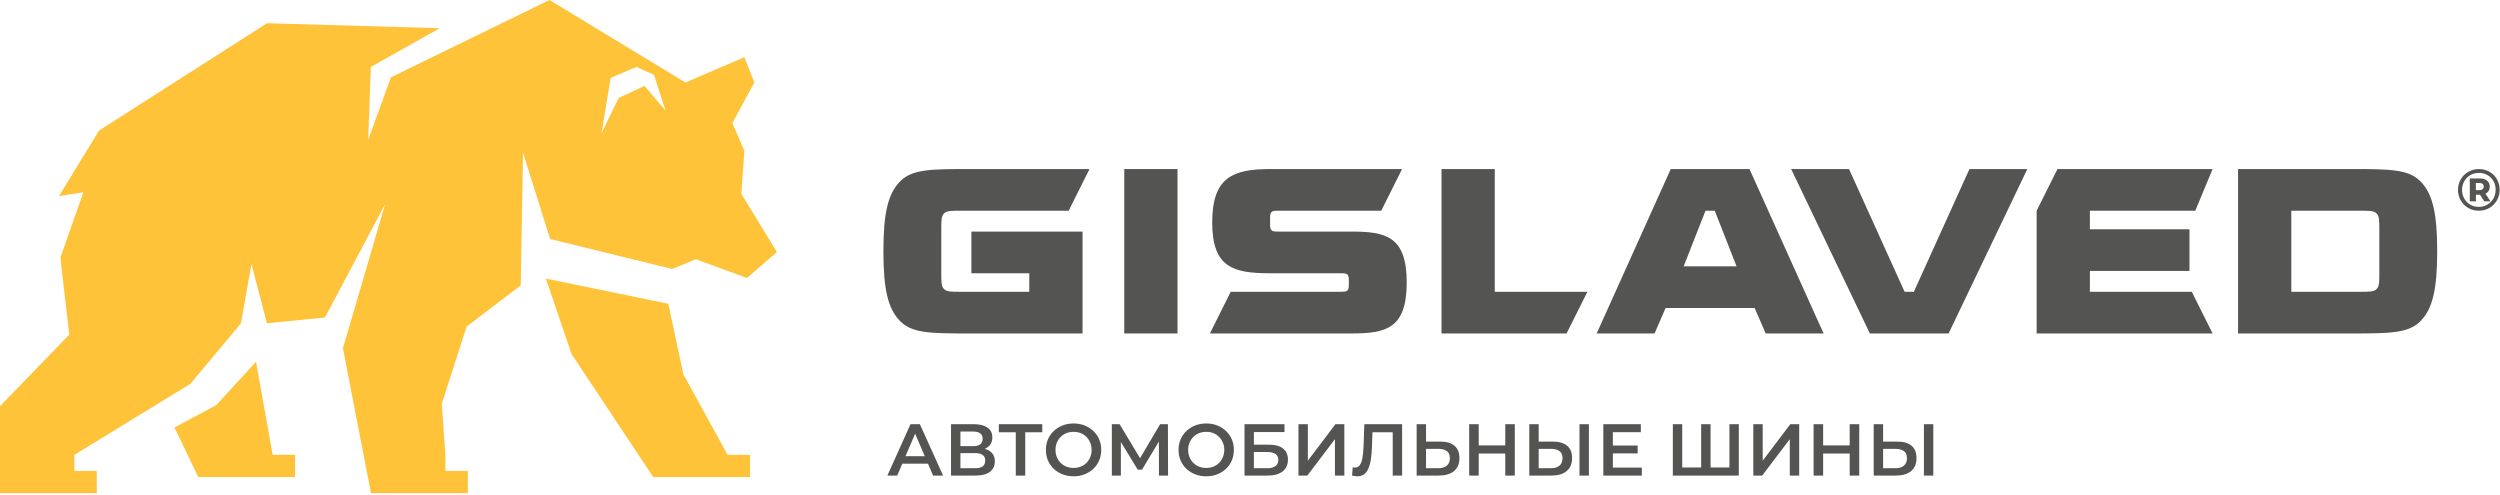
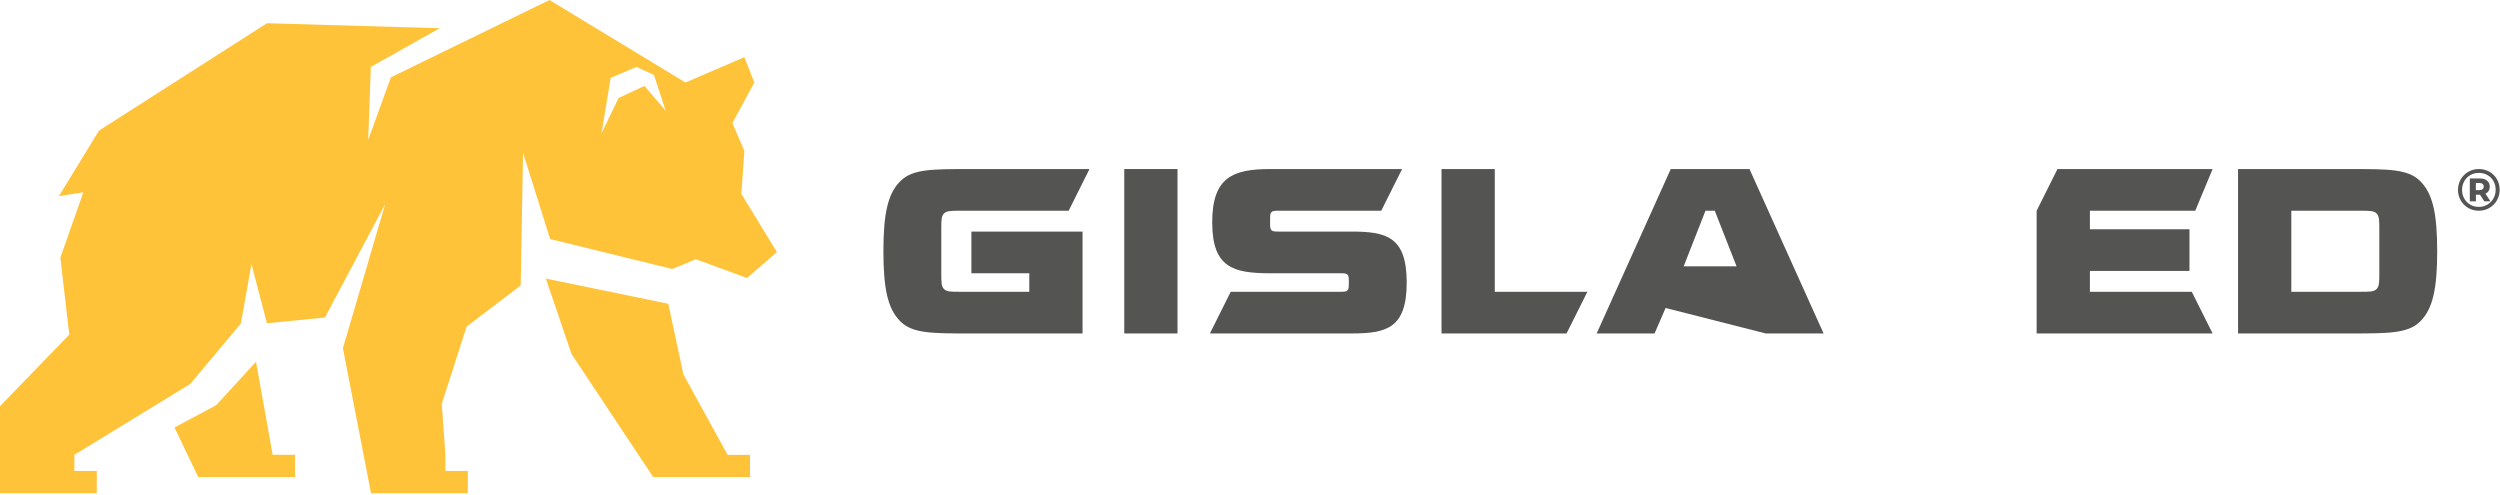
<svg xmlns="http://www.w3.org/2000/svg" width="2130" height="422" viewBox="0 0 2130 422" fill="none">
  <path d="M520.305 66.318L542.271 57.019L557.168 63.842L567.093 94.236L549.084 73.196L527.054 83.475L512.505 113.467L520.305 66.318ZM572.697 229.167L592.903 220.872L636.431 236.855L661.937 214.749L631.641 165.192L634.192 128.627L623.988 104.82L642.696 70.303L634.192 48.696L584.026 70.303L468.153 -0L333.078 65.857L313.711 119.133L315.968 57.019L374.651 24.039L227.468 19.787L84.381 111.244L50.24 167.043L71.014 163.837L51.418 219.54L59.037 285.064L0 346.077V420.218H82.462V401.251H63.368V387.517L162.092 327.126L205.26 275.567L214.234 224.97L227.468 275.423L276.874 270.487L328.168 173.897L292.158 296.728L316.119 420.218H398.579V401.251H379.487V387.517L376.393 344.021L397.534 278.284L443.649 243.169L445.644 130.211L468.714 203.653L572.697 229.167Z" fill="#FEC338" />
  <path d="M218.118 308.214L184.206 345.205L148.641 364.228L168.94 406.483H251.402V387.516H232.308L218.118 308.214Z" fill="#FEC338" />
  <path d="M582.24 318.998L569.39 258.82L465.066 237.353L486.912 301.551L556.553 406.486H639.018V387.519H619.92L582.24 318.998Z" fill="#FEC338" />
-   <path fill-rule="evenodd" clip-rule="evenodd" d="M1526.05 144.032L1593.13 284.107H1660.21L1727.28 144.032H1677.96L1630.61 248.593H1622.72L1575.37 144.032H1526.05Z" fill="#545453" />
  <path d="M1003.24 144.029H957.867V284.102H1003.24V144.029Z" fill="#545453" />
  <path d="M1780.59 195.327V179.546H1870.36L1885.15 144.032H1752.97L1735.21 179.546V284.107H1885.15L1867.4 248.593H1780.59V230.837H1865.43V195.327H1780.59Z" fill="#545453" />
  <path fill-rule="evenodd" clip-rule="evenodd" d="M1952.2 179.542H2011.38C2018.82 179.542 2022.54 179.542 2024.85 181.854C2027.17 184.163 2027.17 187.885 2027.17 195.324V232.808C2027.17 240.249 2027.17 243.968 2024.85 246.281C2022.54 248.592 2018.82 248.592 2011.38 248.592H1952.2V179.542ZM2002.5 284.103C2035.03 284.103 2051.29 284.103 2061.59 274.247C2061.96 273.888 2062.33 273.52 2062.68 273.148C2072.54 262.852 2076.49 246.591 2076.49 214.066C2076.49 181.544 2072.54 165.284 2062.68 154.988C2062.33 154.612 2061.96 154.247 2061.59 153.888C2051.29 144.032 2035.03 144.032 2002.5 144.032H1906.82V284.103H2002.5Z" fill="#545453" />
  <path d="M1141.31 232.811H1082.12C1050.55 232.811 1032.8 227.88 1032.8 189.409C1032.8 150.937 1050.55 144.032 1082.12 144.032H1194.57L1176.82 179.546H1090.01C1086.29 179.546 1084.43 179.546 1083.28 180.7C1082.12 181.858 1082.12 183.716 1082.12 187.435V189.409C1082.12 193.128 1082.12 194.989 1083.28 196.143C1084.43 197.301 1086.29 197.301 1090.01 197.301H1151.17C1180.76 197.301 1198.52 201.245 1198.52 240.704C1198.52 280.16 1180.76 284.107 1151.17 284.107H1030.83L1048.58 248.593H1141.31C1145.03 248.593 1146.89 248.593 1148.04 247.438C1149.2 246.281 1149.2 244.423 1149.2 240.704C1149.2 236.981 1149.2 235.123 1148.04 233.969C1146.89 232.811 1145.03 232.811 1141.31 232.811Z" fill="#545453" />
-   <path fill-rule="evenodd" clip-rule="evenodd" d="M1453.08 179.542H1460.97L1479.55 226.889H1434.5L1453.08 179.542ZM1553.7 284.103L1490.56 144.032H1423.49L1360.36 284.103H1409.68L1419.09 262.403H1494.96L1504.37 284.103H1553.7ZM1273.55 144.032H1228.17V284.103H1230.15H1273.55H1334.71L1352.46 248.592H1273.55V144.032Z" fill="#545453" />
+   <path fill-rule="evenodd" clip-rule="evenodd" d="M1453.08 179.542H1460.97L1479.55 226.889H1434.5L1453.08 179.542ZM1553.7 284.103L1490.56 144.032H1423.49L1360.36 284.103H1409.68L1419.09 262.403L1504.37 284.103H1553.7ZM1273.55 144.032H1228.17V284.103H1230.15H1273.55H1334.71L1352.46 248.592H1273.55V144.032Z" fill="#545453" />
  <path d="M827.631 232.811H869.058C869.588 232.811 870.07 232.811 870.528 232.815H876.952V239.806C876.952 240.099 876.952 240.386 876.952 240.704C876.952 241.021 876.952 241.308 876.952 241.598V248.593H869.058H817.767C810.326 248.593 806.607 248.593 804.294 246.281C801.981 243.972 801.981 240.249 801.981 232.811V195.327C801.981 187.889 801.981 184.166 804.294 181.858C806.607 179.546 810.326 179.546 817.767 179.546H910.49L928.246 144.032H826.642C794.121 144.032 777.861 144.032 767.562 153.891C767.188 154.25 766.824 154.616 766.466 154.988C756.605 165.288 752.66 181.547 752.66 214.069C752.66 246.591 756.605 262.85 766.466 273.152C766.824 273.523 767.188 273.892 767.562 274.248C777.861 284.107 794.121 284.107 826.642 284.107H922.329V197.301H827.631V232.811Z" fill="#545453" />
  <path d="M2112.41 161.989C2113.58 161.989 2114.5 161.732 2115.15 161.21C2115.8 160.691 2116.13 159.943 2116.13 158.97C2116.13 158 2115.8 157.245 2115.15 156.709C2114.5 156.173 2113.58 155.903 2112.41 155.903H2109.44V161.989H2112.41ZM2120.33 162.617C2119.72 163.642 2118.8 164.437 2117.59 165.008L2121.87 171.547H2116.64L2112.96 165.913H2112.76H2109.5V171.547H2104.27V152.03H2112.76C2115.41 152.03 2117.49 152.659 2119 153.919C2120.51 155.172 2121.27 156.859 2121.27 158.97C2121.27 160.38 2120.96 161.596 2120.33 162.617ZM2119.23 174.341C2121.42 173.05 2123.15 171.288 2124.41 169.058C2125.66 166.828 2126.3 164.372 2126.3 161.688C2126.3 158.97 2125.68 156.525 2124.46 154.346C2123.23 152.163 2121.53 150.446 2119.35 149.189C2117.17 147.932 2114.73 147.3 2112.01 147.3C2109.3 147.3 2106.85 147.939 2104.66 149.213C2102.49 150.49 2100.77 152.232 2099.53 154.445C2098.29 156.658 2097.67 159.106 2097.67 161.791C2097.67 164.472 2098.29 166.92 2099.53 169.133C2100.77 171.346 2102.48 173.088 2104.64 174.362C2106.81 175.639 2109.22 176.274 2111.91 176.274C2114.59 176.274 2117.03 175.632 2119.23 174.341ZM2121.04 146.344C2123.74 147.891 2125.86 150.008 2127.4 152.71C2128.94 155.411 2129.72 158.403 2129.72 161.688C2129.72 164.974 2128.93 167.982 2127.35 170.714C2125.77 173.45 2123.63 175.605 2120.91 177.182C2118.2 178.757 2115.19 179.542 2111.91 179.542C2108.62 179.542 2105.63 178.757 2102.93 177.182C2100.23 175.605 2098.1 173.46 2096.54 170.742C2094.99 168.027 2094.21 165.042 2094.21 161.791C2094.21 158.54 2094.99 155.551 2096.54 152.833C2098.1 150.121 2100.24 147.973 2102.96 146.399C2105.67 144.821 2108.69 144.032 2112.01 144.032C2115.33 144.032 2118.34 144.807 2121.04 146.344Z" fill="#545453" />
-   <path d="M756.047 405.185L775.742 361.418H783.745L803.503 405.185H795L778.056 365.732H781.307L764.425 405.185H756.047ZM765.113 395.056L767.301 388.678H790.936L793.124 395.056H765.113ZM810.277 405.185V361.418H829.847C834.766 361.418 838.6 362.397 841.351 364.357C844.102 366.274 845.478 369.046 845.478 372.672C845.478 376.257 844.165 379.029 841.539 380.988C838.913 382.905 835.453 383.864 831.16 383.864L832.285 381.613C837.162 381.613 840.935 382.593 843.602 384.552C846.27 386.511 847.604 389.345 847.604 393.055C847.604 396.848 846.207 399.829 843.415 401.996C840.622 404.122 836.495 405.185 831.035 405.185H810.277ZM818.28 398.932H830.785C833.619 398.932 835.766 398.411 837.225 397.369C838.684 396.286 839.413 394.639 839.413 392.43C839.413 390.221 838.684 388.616 837.225 387.616C835.766 386.573 833.619 386.052 830.785 386.052H818.28V398.932ZM818.28 380.113H829.159C831.785 380.113 833.786 379.592 835.162 378.55C836.537 377.466 837.225 375.924 837.225 373.923C837.225 371.839 836.537 370.276 835.162 369.233C833.786 368.191 831.785 367.67 829.159 367.67H818.28V380.113ZM865.444 405.185V366.295L867.382 368.296H851.001V361.418H888.015V368.296H871.634L873.509 366.295V405.185H865.444ZM914.735 405.81C911.317 405.81 908.17 405.247 905.294 404.122C902.417 402.996 899.916 401.433 897.791 399.433C895.665 397.39 894.018 395.014 892.851 392.305C891.684 389.554 891.101 386.553 891.101 383.301C891.101 380.05 891.684 377.07 892.851 374.36C894.018 371.609 895.665 369.233 897.791 367.233C899.916 365.19 902.417 363.606 905.294 362.481C908.17 361.355 911.296 360.793 914.672 360.793C918.09 360.793 921.216 361.355 924.051 362.481C926.927 363.606 929.428 365.19 931.554 367.233C933.679 369.233 935.326 371.609 936.493 374.36C937.66 377.07 938.244 380.05 938.244 383.301C938.244 386.553 937.66 389.554 936.493 392.305C935.326 395.056 933.679 397.432 931.554 399.433C929.428 401.433 926.927 402.996 924.051 404.122C921.216 405.247 918.111 405.81 914.735 405.81ZM914.672 398.682C916.881 398.682 918.924 398.307 920.8 397.557C922.675 396.807 924.301 395.744 925.676 394.368C927.052 392.951 928.115 391.325 928.865 389.491C929.657 387.616 930.053 385.552 930.053 383.301C930.053 381.051 929.657 379.008 928.865 377.174C928.115 375.298 927.052 373.673 925.676 372.297C924.301 370.88 922.675 369.796 920.8 369.046C918.924 368.296 916.881 367.92 914.672 367.92C912.463 367.92 910.421 368.296 908.545 369.046C906.711 369.796 905.085 370.88 903.668 372.297C902.292 373.673 901.209 375.298 900.417 377.174C899.666 379.008 899.291 381.051 899.291 383.301C899.291 385.511 899.666 387.553 900.417 389.429C901.209 391.304 902.292 392.951 903.668 394.368C905.043 395.744 906.669 396.807 908.545 397.557C910.421 398.307 912.463 398.682 914.672 398.682ZM947.293 405.185V361.418H953.92L973.115 393.368H969.551L988.433 361.418H995.061L995.186 405.185H987.433L987.371 373.485H988.996L972.99 400.183H969.364L953.107 373.485H954.983V405.185H947.293ZM1027.75 405.81C1024.34 405.81 1021.19 405.247 1018.31 404.122C1015.44 402.996 1012.94 401.433 1010.81 399.433C1008.68 397.39 1007.04 395.014 1005.87 392.305C1004.7 389.554 1004.12 386.553 1004.12 383.301C1004.12 380.05 1004.7 377.07 1005.87 374.36C1007.04 371.609 1008.68 369.233 1010.81 367.233C1012.94 365.19 1015.44 363.606 1018.31 362.481C1021.19 361.355 1024.32 360.793 1027.69 360.793C1031.11 360.793 1034.24 361.355 1037.07 362.481C1039.95 363.606 1042.45 365.19 1044.57 367.233C1046.7 369.233 1048.35 371.609 1049.51 374.36C1050.68 377.07 1051.26 380.05 1051.26 383.301C1051.26 386.553 1050.68 389.554 1049.51 392.305C1048.35 395.056 1046.7 397.432 1044.57 399.433C1042.45 401.433 1039.95 402.996 1037.07 404.122C1034.24 405.247 1031.13 405.81 1027.75 405.81ZM1027.69 398.682C1029.9 398.682 1031.94 398.307 1033.82 397.557C1035.69 396.807 1037.32 395.744 1038.7 394.368C1040.07 392.951 1041.13 391.325 1041.88 389.491C1042.68 387.616 1043.07 385.552 1043.07 383.301C1043.07 381.051 1042.68 379.008 1041.88 377.174C1041.13 375.298 1040.07 373.673 1038.7 372.297C1037.32 370.88 1035.69 369.796 1033.82 369.046C1031.94 368.296 1029.9 367.92 1027.69 367.92C1025.48 367.92 1023.44 368.296 1021.56 369.046C1019.73 369.796 1018.1 370.88 1016.69 372.297C1015.31 373.673 1014.23 375.298 1013.44 377.174C1012.69 379.008 1012.31 381.051 1012.31 383.301C1012.31 385.511 1012.69 387.553 1013.44 389.429C1014.23 391.304 1015.31 392.951 1016.69 394.368C1018.06 395.744 1019.69 396.807 1021.56 397.557C1023.44 398.307 1025.48 398.682 1027.69 398.682ZM1060.31 405.185V361.418H1094.39V368.108H1068.32V378.862H1081.26C1086.51 378.862 1090.49 379.967 1093.2 382.176C1095.95 384.343 1097.33 387.511 1097.33 391.68C1097.33 395.973 1095.81 399.308 1092.76 401.683C1089.76 404.018 1085.51 405.185 1080.01 405.185H1060.31ZM1068.32 398.932H1079.57C1082.7 398.932 1085.07 398.328 1086.7 397.119C1088.32 395.91 1089.14 394.16 1089.14 391.867C1089.14 387.365 1085.95 385.115 1079.57 385.115H1068.32V398.932ZM1106.29 405.185V361.418H1114.29V392.492L1137.8 361.418H1145.37V405.185H1137.36V374.173L1113.85 405.185H1106.29ZM1156.4 405.81C1155.69 405.81 1154.98 405.748 1154.27 405.622C1153.56 405.497 1152.79 405.352 1151.96 405.185L1152.52 398.12C1153.11 398.286 1153.73 398.37 1154.4 398.37C1156.15 398.37 1157.54 397.661 1158.59 396.244C1159.63 394.785 1160.38 392.659 1160.84 389.866C1161.3 387.074 1161.61 383.635 1161.78 379.55L1162.4 361.418H1194.6V405.185H1186.6V366.295L1188.47 368.296H1167.65L1169.4 366.232L1168.97 379.237C1168.84 383.572 1168.55 387.386 1168.09 390.679C1167.63 393.972 1166.92 396.744 1165.96 398.995C1165.05 401.204 1163.82 402.892 1162.28 404.059C1160.73 405.226 1158.77 405.81 1156.4 405.81ZM1227.11 376.236C1232.32 376.236 1236.34 377.403 1239.18 379.738C1242.01 382.072 1243.43 385.573 1243.43 390.242C1243.43 395.16 1241.86 398.891 1238.74 401.433C1235.65 403.934 1231.34 405.185 1225.79 405.185H1206.98V361.418H1214.98V376.236H1227.11ZM1225.42 398.932C1228.55 398.932 1230.96 398.203 1232.67 396.744C1234.42 395.285 1235.3 393.159 1235.3 390.367C1235.3 387.616 1234.44 385.615 1232.74 384.364C1231.03 383.072 1228.59 382.426 1225.42 382.426H1214.98V398.932H1225.42ZM1282.49 361.418H1290.62V405.185H1282.49V361.418ZM1259.86 405.185H1251.73V361.418H1259.86V405.185ZM1283.12 386.428H1259.17V379.487H1283.12V386.428ZM1323.09 376.236C1328.3 376.236 1332.32 377.403 1335.16 379.738C1337.99 382.072 1339.41 385.573 1339.41 390.242C1339.41 395.16 1337.85 398.891 1334.72 401.433C1331.64 403.934 1327.32 405.185 1321.78 405.185H1302.96V361.418H1310.96V376.236H1323.09ZM1321.4 398.932C1324.53 398.932 1326.95 398.203 1328.66 396.744C1330.41 395.285 1331.28 393.159 1331.28 390.367C1331.28 387.616 1330.43 385.615 1328.72 384.364C1327.01 383.072 1324.57 382.426 1321.4 382.426H1310.96V398.932H1321.4ZM1345.73 405.185V361.418H1353.73V405.185H1345.73ZM1373.53 379.612H1395.29V386.303H1373.53V379.612ZM1374.16 398.37H1398.86V405.185H1366.03V361.418H1397.98V368.233H1374.16V398.37ZM1451.21 398.307L1449.39 400.308V361.418H1457.4V400.308L1455.46 398.307H1475.4L1473.47 400.308V361.418H1481.47V405.185H1425.26V361.418H1433.26V400.308L1431.39 398.307H1451.21ZM1493.83 405.185V361.418H1501.83V392.492L1525.34 361.418H1532.91V405.185H1524.9V374.173L1501.39 405.185H1493.83ZM1575.94 361.418H1584.07V405.185H1575.94V361.418ZM1553.31 405.185H1545.18V361.418H1553.31V405.185ZM1576.56 386.428H1552.62V379.487H1576.56V386.428ZM1616.54 376.236C1621.75 376.236 1625.77 377.403 1628.61 379.738C1631.44 382.072 1632.86 385.573 1632.86 390.242C1632.86 395.16 1631.3 398.891 1628.17 401.433C1625.09 403.934 1620.77 405.185 1615.23 405.185H1596.41V361.418H1604.41V376.236H1616.54ZM1614.85 398.932C1617.98 398.932 1620.4 398.203 1622.1 396.744C1623.86 395.285 1624.73 393.159 1624.73 390.367C1624.73 387.616 1623.88 385.615 1622.17 384.364C1620.46 383.072 1618.02 382.426 1614.85 382.426H1604.41V398.932H1614.85ZM1639.17 405.185V361.418H1647.18V405.185H1639.17Z" fill="#545453" />
</svg>